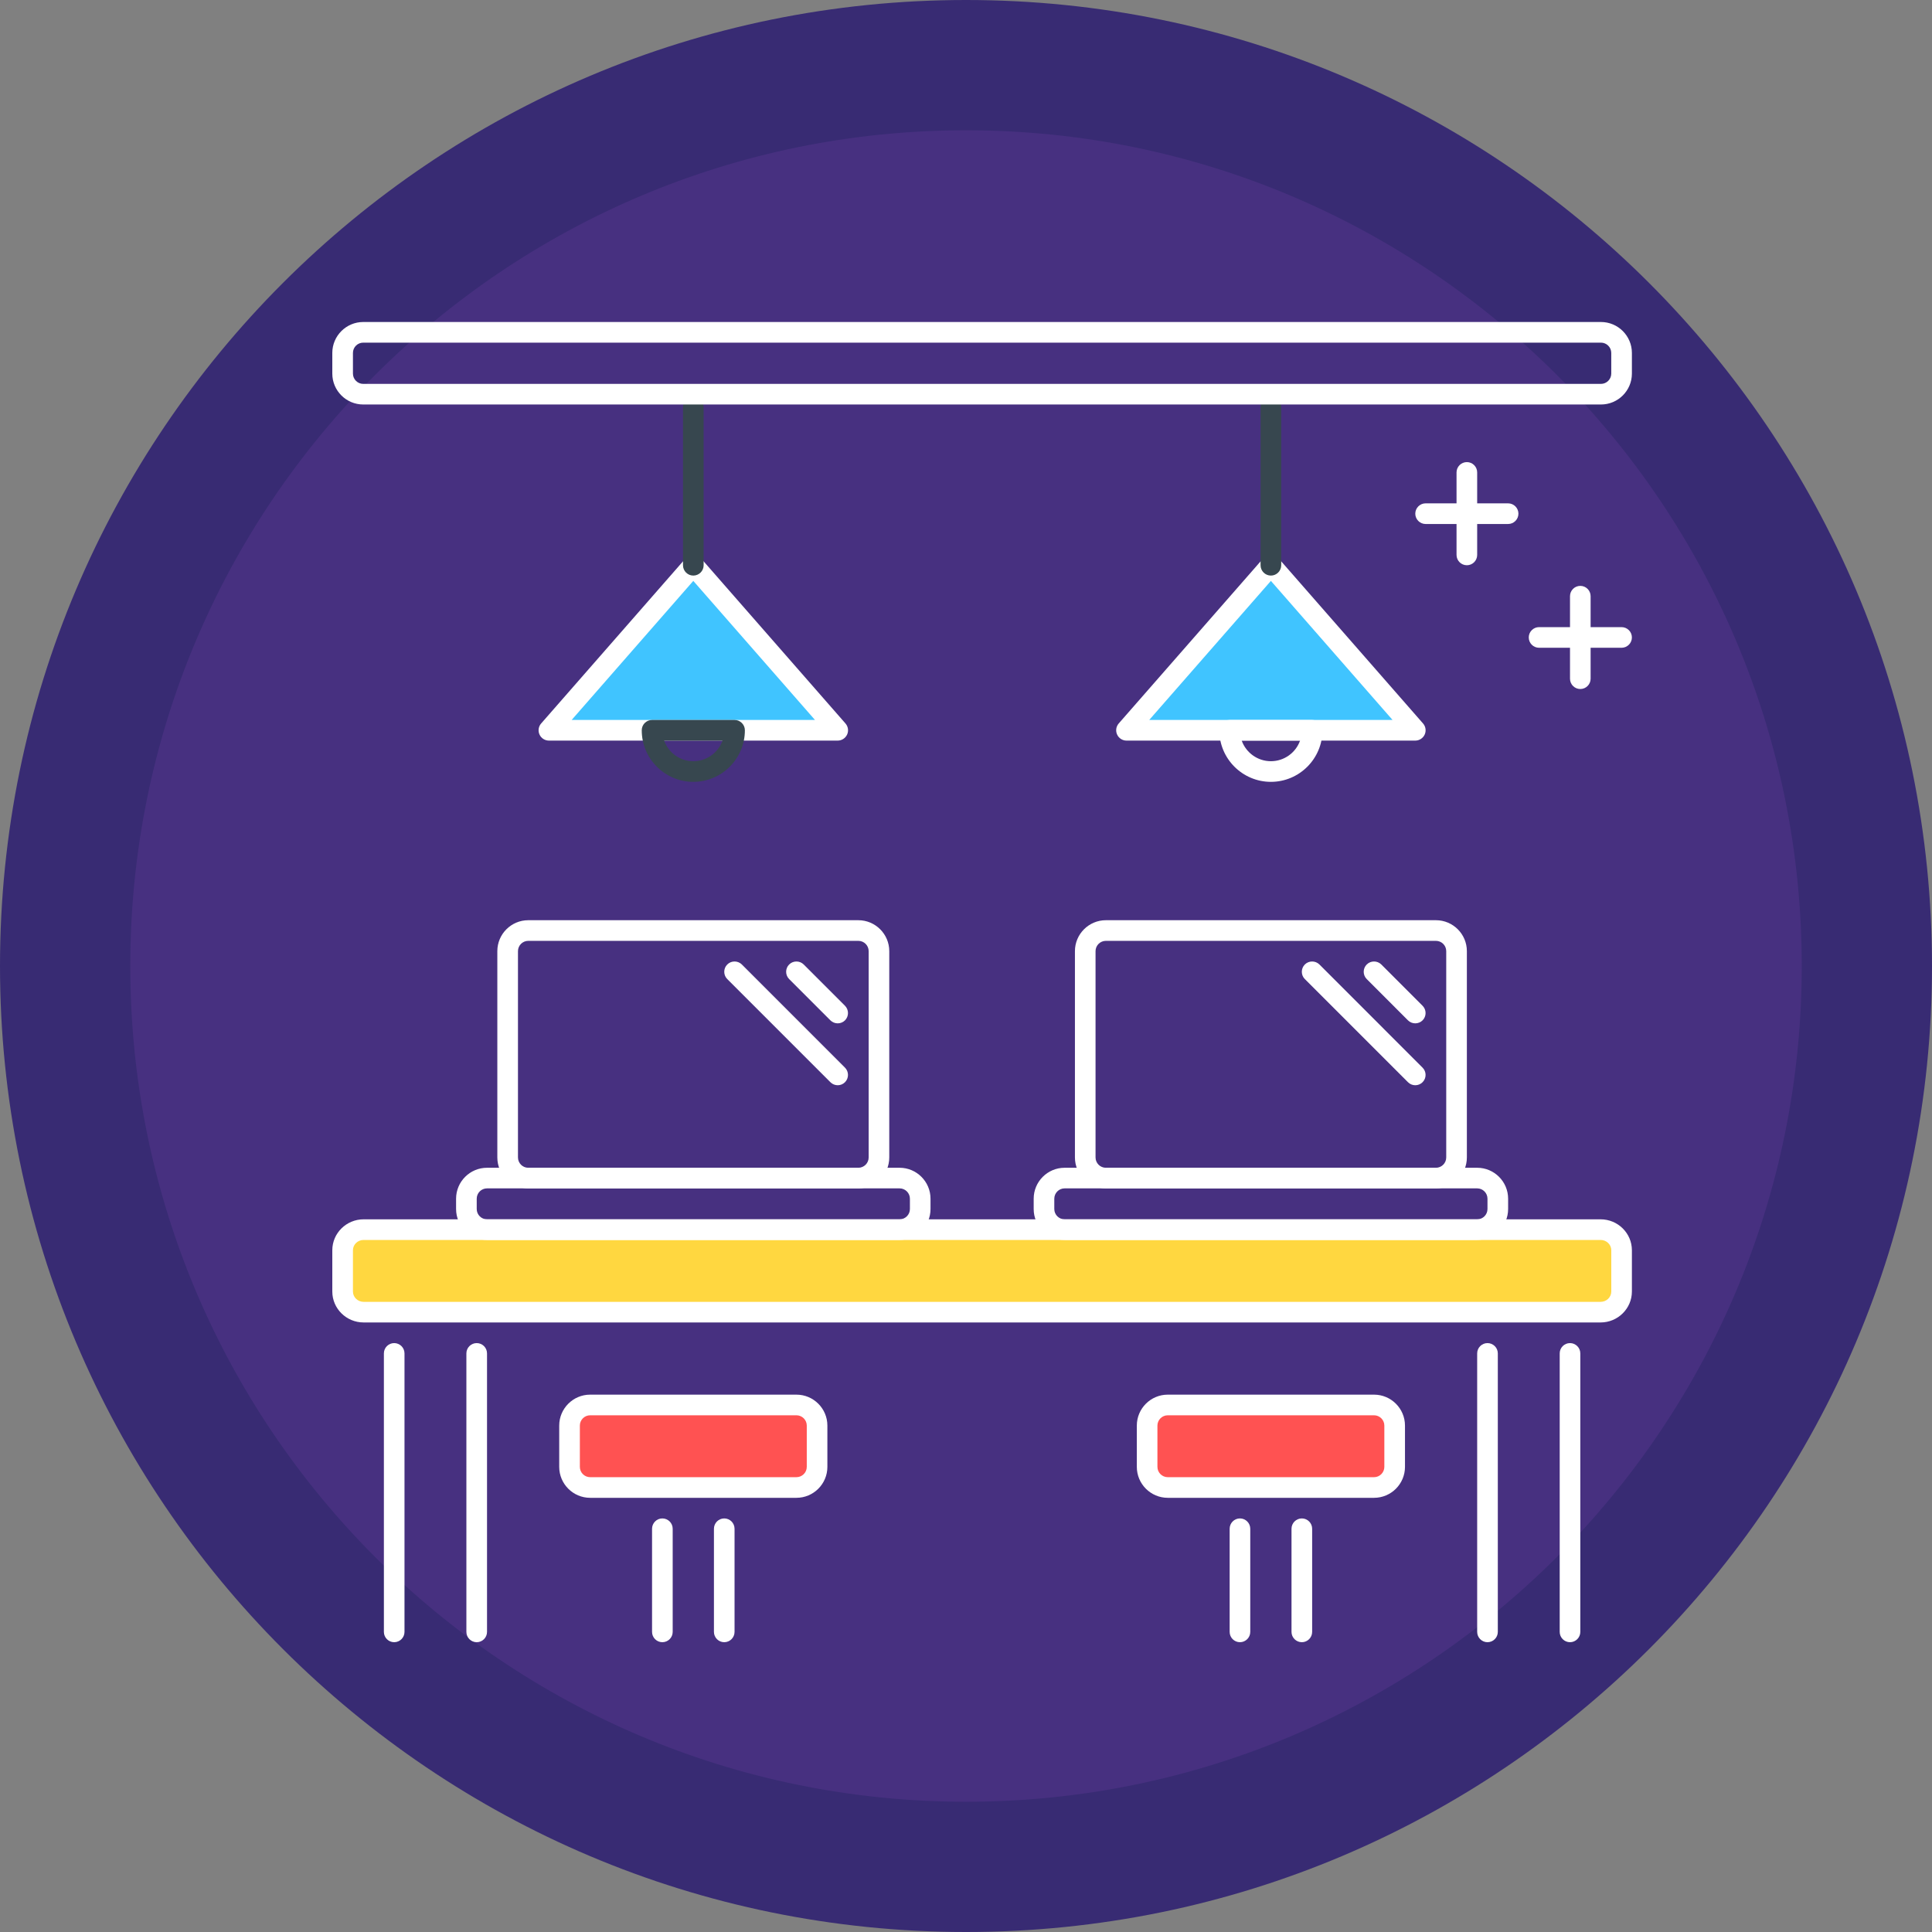
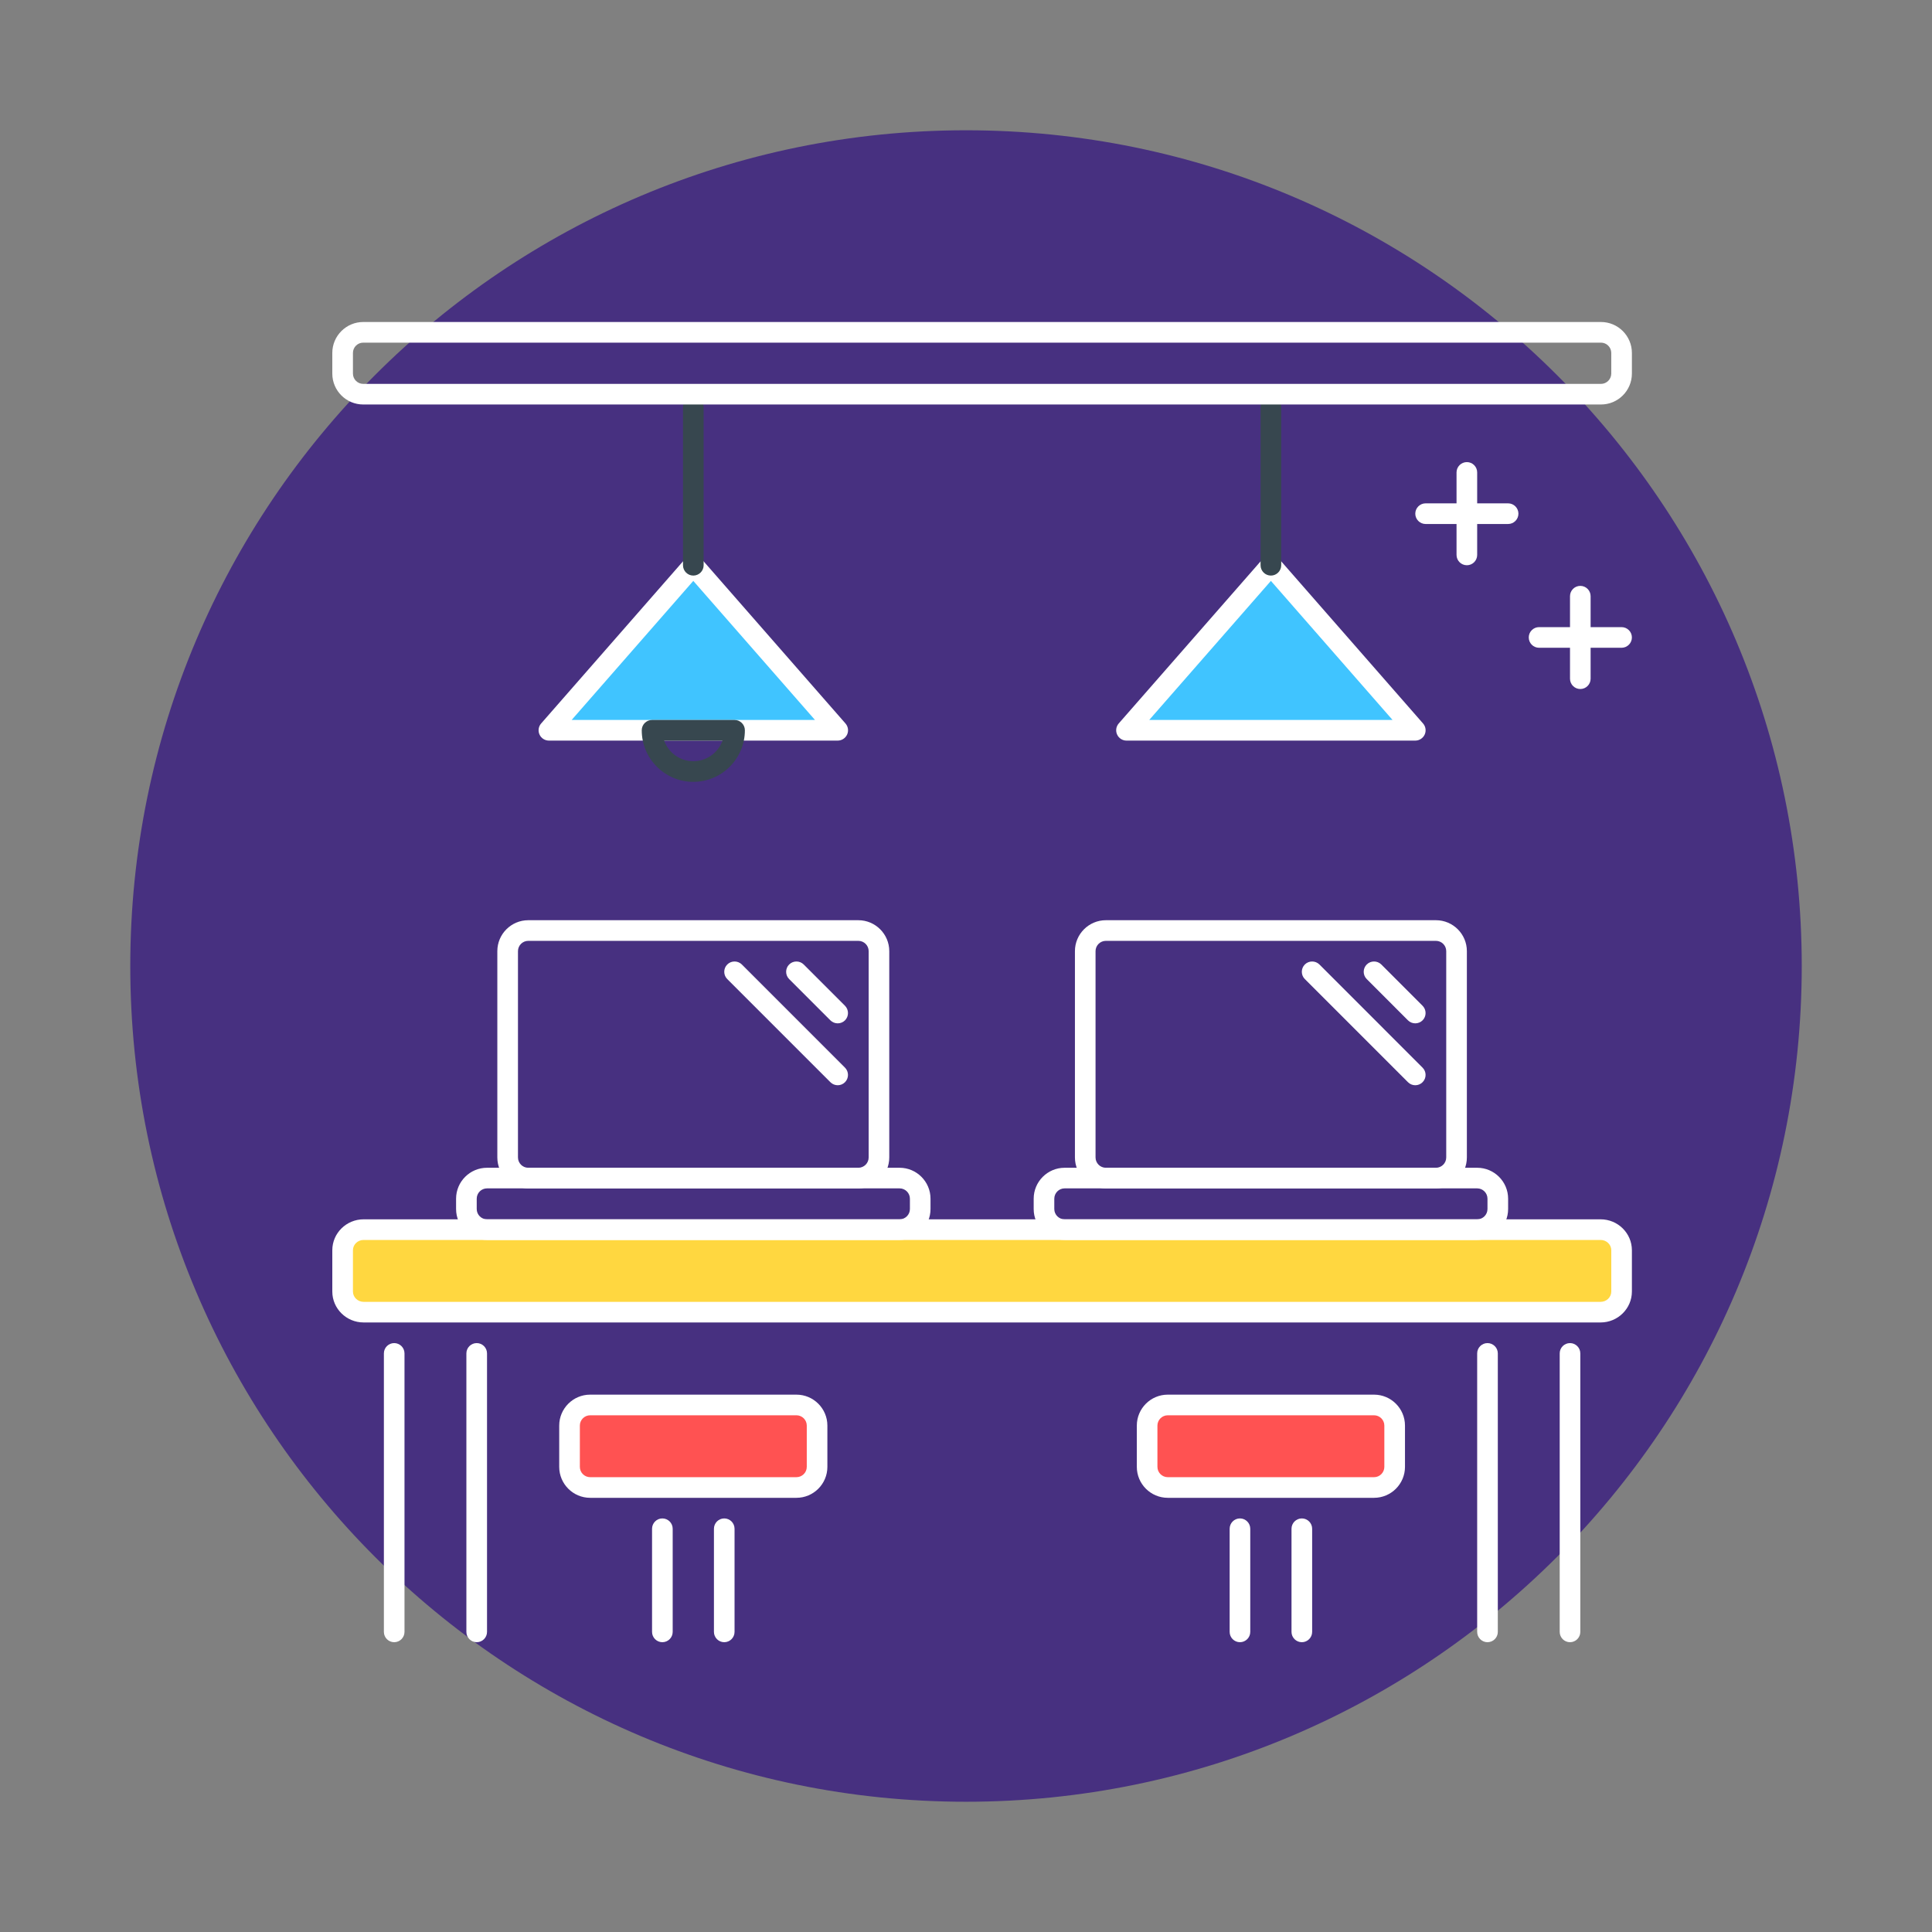
<svg xmlns="http://www.w3.org/2000/svg" width="60" height="60" viewBox="0 0 60 60" fill="none">
  <rect x="0" y="0" width="60" height="60" fill="#808080" stroke="none" />
  <g clip-path="url(#clip0_192_1204)">
-     <path d="M60 30C60 46.569 46.569 60 30 60C13.431 60 0 46.569 0 30C0 13.431 13.431 0 30 0C46.569 0 60 13.431 60 30Z" fill="#382B73" />
    <path d="M55.955 30C55.955 44.334 44.334 55.955 30 55.955C15.666 55.955 4.046 44.334 4.046 30C4.046 15.666 15.666 4.046 30 4.046C44.334 4.046 55.955 15.666 55.955 30Z" fill="#473080" />
    <g clip-path="url(#clip1_192_1204)">
      <path d="M49.708 40.75H11.292C10.932 40.75 10.641 40.463 10.641 40.109V38.828C10.641 38.475 10.932 38.188 11.292 38.188H49.708C50.067 38.188 50.359 38.475 50.359 38.828V40.109C50.359 40.463 50.067 40.75 49.708 40.75Z" fill="#FFD740" />
      <path d="M49.708 41.07H11.292C10.756 41.07 10.32 40.639 10.32 40.109V38.828C10.32 38.298 10.756 37.867 11.292 37.867H49.708C50.244 37.867 50.68 38.298 50.68 38.828V40.109C50.68 40.639 50.243 41.07 49.708 41.07ZM11.292 38.508C11.109 38.508 10.961 38.651 10.961 38.828V40.109C10.961 40.286 11.11 40.43 11.292 40.43H49.708C49.891 40.43 50.04 40.286 50.04 40.109V38.828C50.04 38.651 49.891 38.508 49.708 38.508H11.292Z" fill="white" />
      <path d="M14.805 51C14.627 51 14.484 50.856 14.484 50.68V42.031C14.484 41.855 14.627 41.711 14.805 41.711C14.982 41.711 15.125 41.855 15.125 42.031V50.68C15.125 50.856 14.981 51 14.805 51Z" fill="white" />
      <path d="M12.242 51C12.065 51 11.922 50.856 11.922 50.68V42.031C11.922 41.855 12.065 41.711 12.242 41.711C12.419 41.711 12.562 41.855 12.562 42.031V50.68C12.562 50.856 12.419 51 12.242 51Z" fill="white" />
      <path d="M22.492 51C22.316 51 22.172 50.856 22.172 50.68V47.477C22.172 47.3 22.316 47.156 22.492 47.156C22.669 47.156 22.812 47.3 22.812 47.477V50.68C22.812 50.856 22.669 51 22.492 51Z" fill="white" />
      <path d="M20.57 51C20.394 51 20.25 50.856 20.25 50.68V47.477C20.25 47.3 20.394 47.156 20.57 47.156C20.747 47.156 20.891 47.3 20.891 47.477V50.68C20.891 50.856 20.747 51 20.57 51Z" fill="white" />
      <path d="M48.758 51C48.581 51 48.438 50.856 48.438 50.68V42.031C48.438 41.855 48.581 41.711 48.758 41.711C48.934 41.711 49.078 41.855 49.078 42.031V50.68C49.078 50.856 48.934 51 48.758 51Z" fill="white" />
      <path d="M46.195 51C46.019 51 45.875 50.856 45.875 50.68V42.031C45.875 41.855 46.019 41.711 46.195 41.711C46.372 41.711 46.516 41.855 46.516 42.031V50.68C46.516 50.856 46.372 51 46.195 51Z" fill="white" />
      <path d="M24.734 46.195H18.328C17.975 46.195 17.688 45.908 17.688 45.555V44.273C17.688 43.92 17.975 43.633 18.328 43.633H24.734C25.088 43.633 25.375 43.92 25.375 44.273V45.555C25.375 45.908 25.088 46.195 24.734 46.195Z" fill="#FF5252" />
      <path d="M24.734 46.516H18.328C17.798 46.516 17.367 46.085 17.367 45.555V44.273C17.367 43.743 17.798 43.312 18.328 43.312H24.734C25.264 43.312 25.695 43.743 25.695 44.273V45.555C25.695 46.085 25.264 46.516 24.734 46.516ZM18.328 43.953C18.151 43.953 18.008 44.097 18.008 44.273V45.555C18.008 45.731 18.151 45.875 18.328 45.875H24.734C24.911 45.875 25.055 45.731 25.055 45.555V44.273C25.055 44.097 24.911 43.953 24.734 43.953H18.328Z" fill="white" />
      <path d="M40.43 51C40.253 51 40.109 50.856 40.109 50.68V47.477C40.109 47.3 40.253 47.156 40.43 47.156C40.606 47.156 40.75 47.3 40.75 47.477V50.68C40.75 50.856 40.606 51 40.43 51Z" fill="white" />
      <path d="M38.508 51C38.331 51 38.188 50.856 38.188 50.68V47.477C38.188 47.3 38.331 47.156 38.508 47.156C38.684 47.156 38.828 47.3 38.828 47.477V50.68C38.828 50.856 38.684 51 38.508 51Z" fill="white" />
      <path d="M42.672 46.195H36.266C35.912 46.195 35.625 45.908 35.625 45.555V44.273C35.625 43.92 35.912 43.633 36.266 43.633H42.672C43.025 43.633 43.312 43.92 43.312 44.273V45.555C43.312 45.908 43.025 46.195 42.672 46.195Z" fill="#FF5252" />
      <path d="M42.672 46.516H36.266C35.736 46.516 35.305 46.085 35.305 45.555V44.273C35.305 43.743 35.736 43.312 36.266 43.312H42.672C43.202 43.312 43.633 43.743 43.633 44.273V45.555C43.633 46.085 43.202 46.516 42.672 46.516ZM36.266 43.953C36.089 43.953 35.945 44.097 35.945 44.273V45.555C35.945 45.731 36.089 45.875 36.266 45.875H42.672C42.849 45.875 42.992 45.731 42.992 45.555V44.273C42.992 44.097 42.849 43.953 42.672 43.953H36.266Z" fill="white" />
      <path d="M26.016 22.679H17.047L21.531 17.554L26.016 22.679Z" fill="#40C4FF" />
      <path d="M26.016 23H17.047C16.921 23 16.807 22.926 16.755 22.812C16.703 22.697 16.723 22.563 16.806 22.468L21.29 17.343C21.412 17.204 21.65 17.204 21.773 17.343L26.257 22.468C26.34 22.563 26.36 22.697 26.308 22.812C26.255 22.926 26.141 23 26.016 23ZM17.753 22.359H25.31L21.531 18.04L17.753 22.359Z" fill="white" />
      <path d="M21.531 17.875C21.355 17.875 21.211 17.731 21.211 17.554V12.643C21.211 12.466 21.355 12.322 21.531 12.322C21.708 12.322 21.852 12.466 21.852 12.643V17.554C21.852 17.731 21.708 17.875 21.531 17.875Z" fill="#37474F" />
      <path d="M21.531 24.281C20.648 24.281 19.93 23.562 19.93 22.679C19.93 22.503 20.073 22.359 20.25 22.359H22.812C22.989 22.359 23.133 22.503 23.133 22.679C23.133 23.562 22.414 24.281 21.531 24.281ZM20.625 23C20.757 23.372 21.114 23.64 21.531 23.64C21.949 23.64 22.305 23.372 22.438 23H20.625Z" fill="#37474F" />
      <path d="M43.953 22.679H34.984L39.469 17.554L43.953 22.679Z" fill="#40C4FF" />
      <path d="M43.953 23H34.984C34.859 23 34.745 22.926 34.693 22.812C34.64 22.697 34.661 22.563 34.743 22.468L39.228 17.343C39.349 17.204 39.588 17.204 39.71 17.343L44.194 22.468C44.277 22.563 44.297 22.697 44.245 22.812C44.193 22.926 44.078 23 43.953 23ZM35.69 22.359H43.247L39.469 18.04L35.69 22.359Z" fill="white" />
      <path d="M39.469 17.875C39.292 17.875 39.148 17.731 39.148 17.554V12.643C39.148 12.466 39.292 12.322 39.469 12.322C39.645 12.322 39.789 12.466 39.789 12.643V17.554C39.789 17.731 39.645 17.875 39.469 17.875Z" fill="#37474F" />
-       <path d="M39.469 24.281C38.586 24.281 37.867 23.562 37.867 22.679C37.867 22.503 38.011 22.359 38.188 22.359H40.75C40.927 22.359 41.07 22.503 41.07 22.679C41.07 23.562 40.352 24.281 39.469 24.281ZM38.562 23C38.695 23.372 39.051 23.64 39.469 23.64C39.886 23.64 40.243 23.372 40.375 23H38.562Z" fill="white" />
      <path d="M44.594 36.906H34.344C33.814 36.906 33.383 36.475 33.383 35.945V29.539C33.383 29.009 33.814 28.578 34.344 28.578H44.594C45.124 28.578 45.555 29.009 45.555 29.539V35.945C45.555 36.475 45.124 36.906 44.594 36.906ZM34.344 29.219C34.167 29.219 34.023 29.362 34.023 29.539V35.945C34.023 36.122 34.167 36.266 34.344 36.266H44.594C44.77 36.266 44.914 36.122 44.914 35.945V29.539C44.914 29.362 44.77 29.219 44.594 29.219H34.344Z" fill="white" />
      <path d="M45.875 38.508H33.062C32.533 38.508 32.102 38.077 32.102 37.547V37.227C32.102 36.697 32.533 36.266 33.062 36.266H45.875C46.405 36.266 46.836 36.697 46.836 37.227V37.547C46.836 38.077 46.405 38.508 45.875 38.508ZM33.062 36.906C32.886 36.906 32.742 37.05 32.742 37.227V37.547C32.742 37.724 32.886 37.867 33.062 37.867H45.875C46.052 37.867 46.195 37.724 46.195 37.547V37.227C46.195 37.05 46.052 36.906 45.875 36.906H33.062Z" fill="white" />
      <path d="M43.953 31.781C43.871 31.781 43.789 31.75 43.726 31.688L42.445 30.406C42.32 30.282 42.32 30.078 42.445 29.953C42.57 29.829 42.773 29.829 42.898 29.953L44.179 31.235C44.304 31.36 44.304 31.563 44.179 31.688C44.116 31.75 44.034 31.781 43.953 31.781Z" fill="white" />
      <path d="M43.953 33.703C43.871 33.703 43.789 33.672 43.726 33.609L40.523 30.406C40.398 30.282 40.398 30.078 40.523 29.953C40.648 29.829 40.851 29.829 40.976 29.953L44.179 33.157C44.304 33.281 44.304 33.485 44.179 33.609C44.116 33.672 44.034 33.703 43.953 33.703Z" fill="white" />
      <path d="M26.656 36.906H16.406C15.876 36.906 15.445 36.475 15.445 35.945V29.539C15.445 29.009 15.876 28.578 16.406 28.578H26.656C27.186 28.578 27.617 29.009 27.617 29.539V35.945C27.617 36.475 27.186 36.906 26.656 36.906ZM16.406 29.219C16.23 29.219 16.086 29.362 16.086 29.539V35.945C16.086 36.122 16.23 36.266 16.406 36.266H26.656C26.833 36.266 26.977 36.122 26.977 35.945V29.539C26.977 29.362 26.833 29.219 26.656 29.219H16.406Z" fill="white" />
      <path d="M27.938 38.508H15.125C14.595 38.508 14.164 38.077 14.164 37.547V37.227C14.164 36.697 14.595 36.266 15.125 36.266H27.938C28.467 36.266 28.898 36.697 28.898 37.227V37.547C28.898 38.077 28.467 38.508 27.938 38.508ZM15.125 36.906C14.948 36.906 14.805 37.05 14.805 37.227V37.547C14.805 37.724 14.948 37.867 15.125 37.867H27.938C28.114 37.867 28.258 37.724 28.258 37.547V37.227C28.258 37.05 28.114 36.906 27.938 36.906H15.125Z" fill="white" />
      <path d="M26.016 31.781C25.934 31.781 25.852 31.75 25.789 31.688L24.508 30.406C24.383 30.282 24.383 30.078 24.508 29.953C24.632 29.829 24.836 29.829 24.96 29.953L26.242 31.235C26.366 31.36 26.366 31.563 26.242 31.688C26.179 31.75 26.097 31.781 26.016 31.781Z" fill="white" />
      <path d="M26.016 33.703C25.934 33.703 25.852 33.672 25.789 33.609L22.586 30.406C22.461 30.282 22.461 30.078 22.586 29.953C22.71 29.829 22.914 29.829 23.039 29.953L26.242 33.157C26.366 33.281 26.366 33.485 26.242 33.609C26.179 33.672 26.097 33.703 26.016 33.703Z" fill="white" />
      <path d="M49.719 12.562H11.281C10.751 12.562 10.32 12.132 10.32 11.602V10.961C10.32 10.431 10.751 10 11.281 10H49.719C50.249 10 50.68 10.431 50.68 10.961V11.602C50.68 12.132 50.249 12.562 49.719 12.562ZM11.281 10.641C11.104 10.641 10.961 10.784 10.961 10.961V11.602C10.961 11.778 11.104 11.922 11.281 11.922H49.719C49.895 11.922 50.039 11.778 50.039 11.602V10.961C50.039 10.784 49.895 10.641 49.719 10.641H11.281Z" fill="white" />
      <path d="M45.555 17.554C45.378 17.554 45.234 17.411 45.234 17.234V14.671C45.234 14.495 45.378 14.351 45.555 14.351C45.731 14.351 45.875 14.495 45.875 14.671V17.234C45.875 17.411 45.731 17.554 45.555 17.554Z" fill="white" />
      <path d="M46.836 16.273H44.273C44.097 16.273 43.953 16.129 43.953 15.953C43.953 15.776 44.097 15.632 44.273 15.632H46.836C47.013 15.632 47.156 15.776 47.156 15.953C47.156 16.129 47.013 16.273 46.836 16.273Z" fill="white" />
      <path d="M49.078 21.398C48.901 21.398 48.758 21.254 48.758 21.078V18.515C48.758 18.338 48.901 18.195 49.078 18.195C49.255 18.195 49.398 18.338 49.398 18.515V21.078C49.398 21.254 49.255 21.398 49.078 21.398Z" fill="white" />
      <path d="M50.359 20.117H47.797C47.62 20.117 47.477 19.973 47.477 19.796C47.477 19.62 47.62 19.476 47.797 19.476H50.359C50.536 19.476 50.68 19.62 50.68 19.796C50.68 19.973 50.536 20.117 50.359 20.117Z" fill="white" />
    </g>
  </g>
  <defs>
    <clipPath id="clip0_192_1204">
      <rect width="60" height="60" fill="white" />
    </clipPath>
    <clipPath id="clip1_192_1204">
      <rect width="41" height="41" fill="white" transform="translate(10 10)" />
    </clipPath>
  </defs>
</svg>